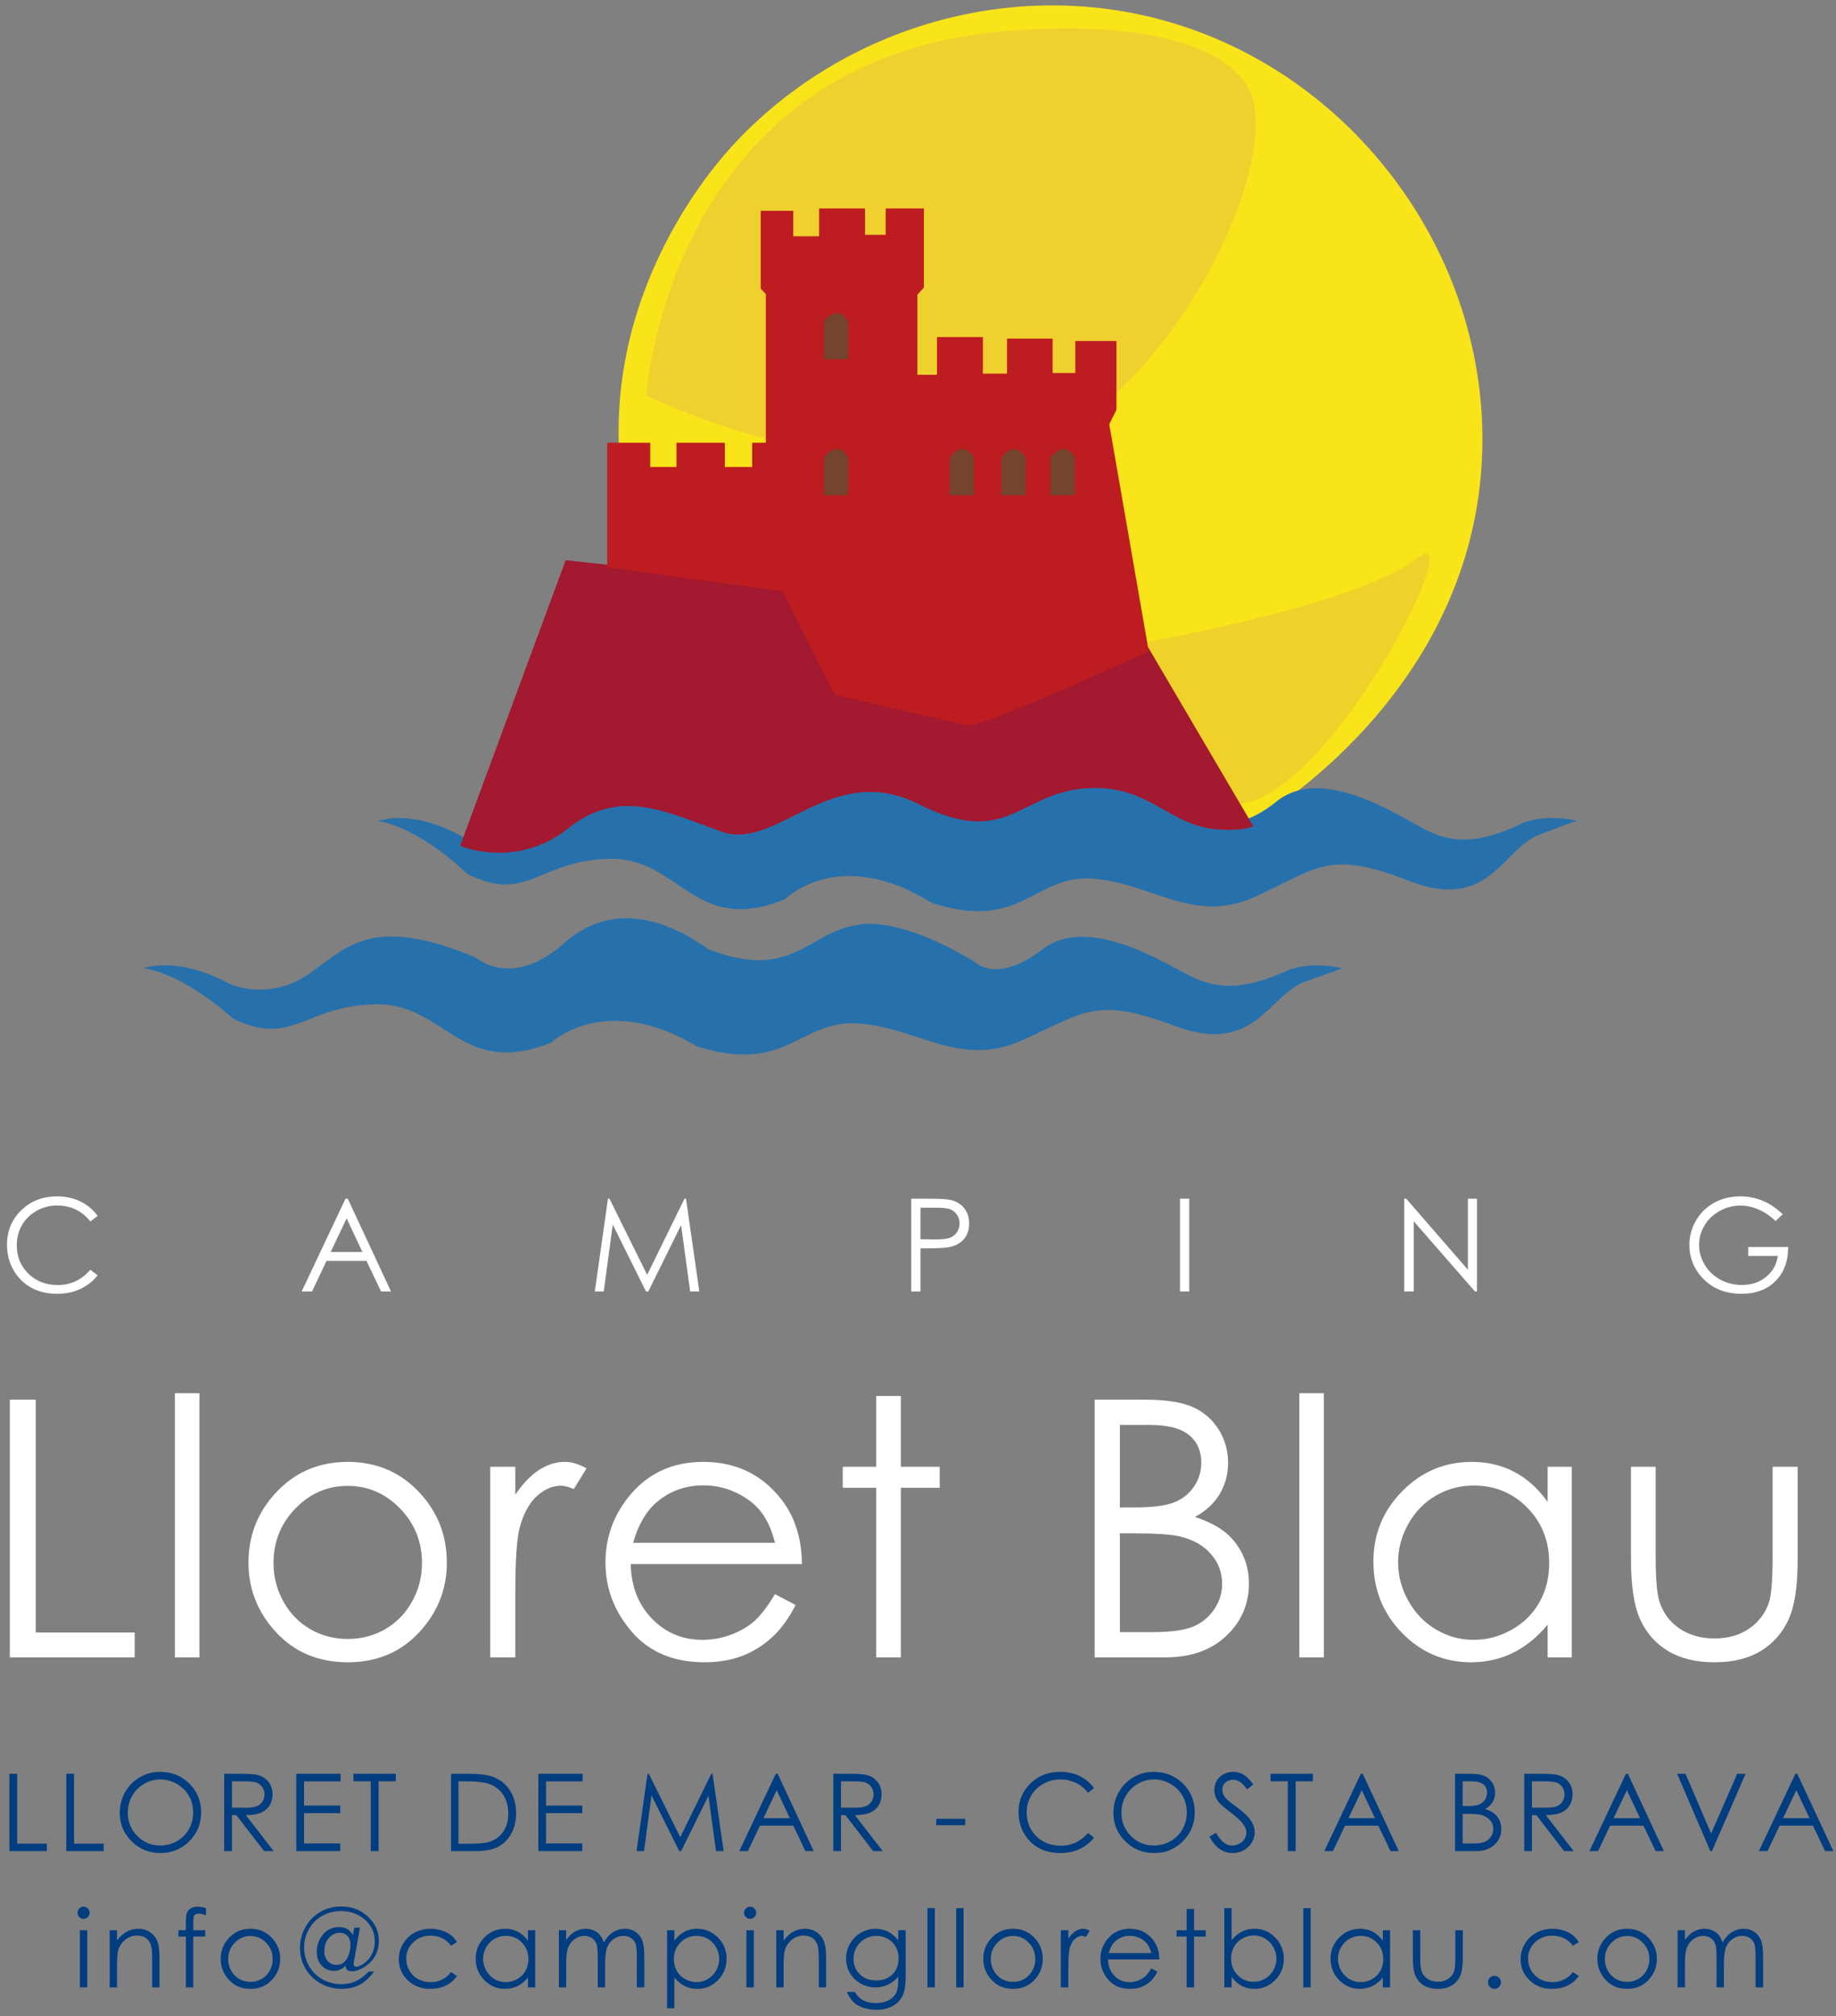
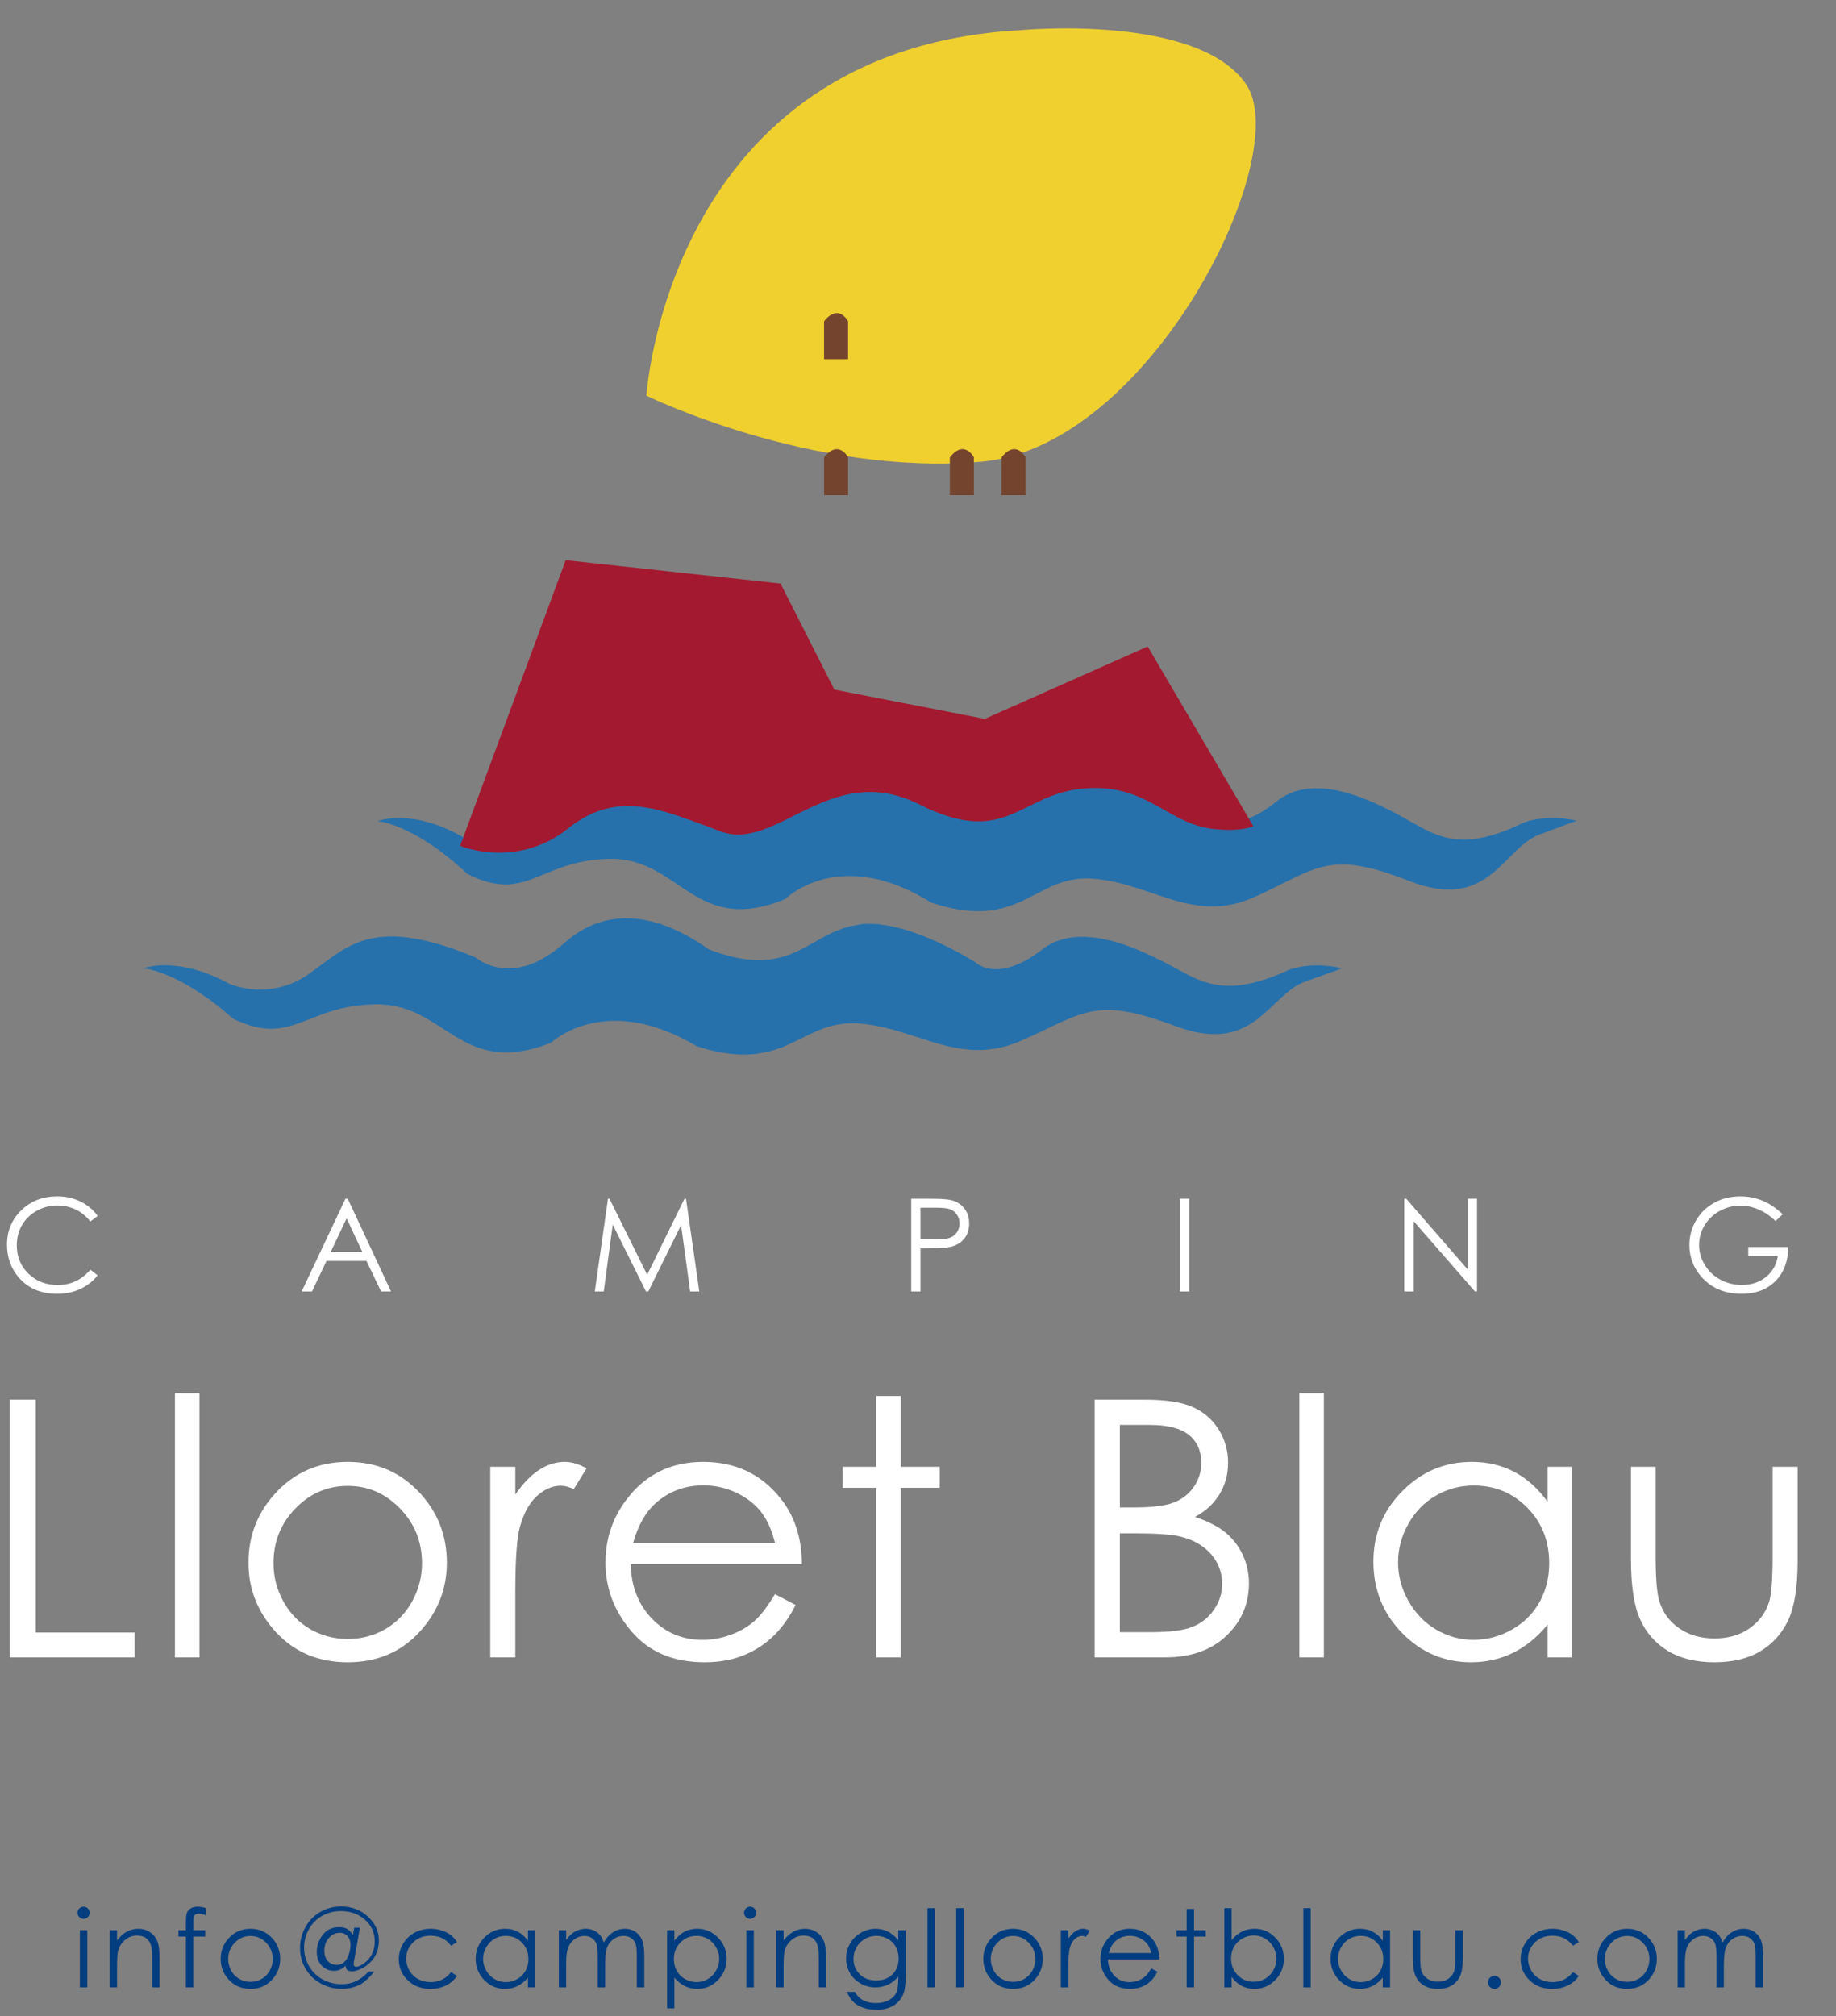
<svg xmlns="http://www.w3.org/2000/svg" width="256px" height="281px" viewBox="0 0 256 281" version="1.1">
  <rect x="0" y="0" width="256" height="281" fill="#808080" stroke="none" />
  <title>logo_lloret_blau</title>
  <desc>Created with Sketch.</desc>
  <g id="Page-1" stroke="none" stroke-width="1" fill="none" fill-rule="evenodd">
    <g id="Artboard" transform="translate(-470, -454)">
      <g id="logo_lloret_blau" transform="translate(470, 455)">
        <g id="camping-lloret-blau-logo-copy-2" transform="translate(20, 0)">
-           <path d="M154.17,113.293 C155.835,112.355 185.08,95.196 186.17,62.118 C187.07,34.739 168.265,9.387 141.835,2.248 C120.205,-3.597 97.11,3.738 82.5,19.642 C79.945,22.422 64,40.368 67.165,65.8 C70.93,95.999 98.285,109.756 102.165,111.622 C126.64,123.423 149.88,114.944 154.17,113.293 Z" id="Path" stroke="#F8E419" fill="#F8E419" />
          <path d="M199.835,113.388 L194.67,115.315 C189.505,117.242 187.67,126.167 176.505,121.792 C165.34,117.417 163.835,119.911 155.165,123.924 C146.495,127.938 140.83,122.173 132.5,121.476 C124.17,120.779 122.5,129.002 109.835,124.802 C97,116.775 89.5,124.301 89.5,124.301 C76.835,129.554 74.835,118.526 65,118.702 C55.165,118.877 53.5,125.003 45.165,120.804 C37.665,113.78 32.665,113.454 32.665,113.454 C32.665,113.454 37.33,111.527 44.665,115.731 C48.323,117.23 52.496,116.699 55.665,114.332 C61.165,110.318 64.5,105.582 79,111.883 C79,111.883 84,116.609 91.335,109.781 C98.67,102.953 106.835,107.242 111.5,110.699 C123.165,115.38 125.335,108.15 132.165,107.157 C132.165,107.157 137.33,105.406 148.665,112.586 C148.665,112.586 151.665,115.822 158,110.704 C164.335,105.587 174.835,112.586 178.5,114.512 C182.165,116.439 185.82,116.89 192.5,113.639 C196,112.385 199.835,113.388 199.835,113.388 Z" id="Path" fill="#2671AC" />
          <path d="M167.165,133.959 L162,135.81 C156.835,137.651 155,146.181 143.835,141.996 C132.67,137.812 131.17,140.155 122.5,144.003 C113.83,147.851 108.165,142.332 99.835,141.66 C91.505,140.988 89.835,148.85 77.17,144.836 C64.335,137.145 56.835,144.334 56.835,144.334 C44.17,149.351 42.17,138.815 32.335,138.981 C22.5,139.147 20.835,145.002 12.5,140.988 C5,134.305 0,133.959 0,133.959 C0,133.959 4.665,132.117 12,136.131 C15.659,137.56 19.788,137.057 23,134.792 C28.5,130.948 31.835,126.433 46.335,132.454 C46.335,132.454 51.335,136.969 58.67,130.447 C66.005,123.924 74.17,128.023 78.835,131.325 C90.5,135.81 92.665,128.901 99.5,127.938 C99.5,127.938 104.665,126.267 116,133.121 C116,133.121 119,136.216 125.335,131.325 C131.67,126.433 142.17,133.121 145.835,134.962 C149.5,136.804 153.155,137.23 159.835,134.124 C163.335,132.955 167.165,133.959 167.165,133.959 Z" id="Path" fill="#2671AC" />
-           <path d="M140.17,88.443 C140.17,88.443 169.54,83.23 177.495,76.873 C185.45,70.516 165.87,109.651 152.995,110.99 C140.12,112.33 140.17,88.443 140.17,88.443 Z" id="Path" fill="#F0D12A" />
          <path d="M154.755,114.161 L140.025,89.105 L117.305,99.2 L96.335,95.116 L88.835,80.335 L58.875,77.079 L44.155,116.9 C44.155,116.9 52.02,120.202 59.2,114.472 C66.38,108.742 72.82,112.119 80.585,114.914 C88.35,117.708 95.82,104.919 108.12,111.09 C120.42,117.262 122.035,109.62 131.265,108.888 C140.495,108.155 143,114.487 150.45,114.633 C150.45,114.633 153.055,114.858 154.755,114.161 Z" id="Path" fill="#A3192F" />
          <path d="M70.13,54.145 C70.13,54.145 73.13,5.98 122.13,3.216 C122.13,3.216 147.13,0.798 153.795,10.822 C160.46,20.846 140.46,61.285 116.795,63.357 C93.13,65.429 70.13,54.145 70.13,54.145 Z" id="Path" fill="#F0D02F" />
-           <path d="M64.665,78.057 L64.665,60.708 L70.665,60.708 L70.665,64.089 L74.325,64.089 L74.325,60.708 L81.065,60.708 L81.065,64.089 L84.875,64.089 L84.875,60.708 L86.78,60.708 L86.78,39.992 L86.07,39.229 L86.07,28.382 L90.6,28.382 L90.6,31.929 L94.215,31.929 L94.215,28.051 L100.615,28.051 L100.615,31.724 L103.5,31.724 L103.5,28.051 L108.82,28.051 L108.82,39.089 L107.905,40.092 L107.905,51.23 L110.65,51.23 L110.65,45.982 L117.05,45.982 L117.05,51.075 L120.415,51.075 L120.415,46.193 L126.775,46.193 L126.775,50.99 L129.935,50.99 L129.935,46.529 L135.67,46.529 L135.67,56.122 L134.67,58.129 L140.17,89.767 C140.17,89.767 116.965,100.454 115,100.098 C113.035,99.742 96.4,95.833 96.4,95.833 L89.135,81.434 L64.665,78.057 Z" id="Path" fill="#BD1D20" />
          <path d="M94.9,49.058 L98.25,49.058 L98.25,43.785 C98.25,43.785 96.935,41.216 94.9,43.785 L94.9,49.058 Z" id="Path" fill="#74442E" />
          <path d="M94.9,68.018 L98.25,68.018 L98.25,62.745 C98.25,62.745 96.935,60.176 94.9,62.745 L94.9,68.018 Z" id="Path" fill="#74442E" />
          <path d="M112.44,68.018 L115.79,68.018 L115.79,62.745 C115.79,62.745 114.475,60.176 112.44,62.745 L112.44,68.018 Z" id="Path" fill="#74442E" />
          <path d="M119.64,68.018 L123,68.018 L123,62.745 C123,62.745 121.685,60.176 119.65,62.745 L119.64,68.018 Z" id="Path" fill="#74442E" />
-           <path d="M126.5,68.018 L129.85,68.018 L129.85,62.745 C129.85,62.745 128.535,60.176 126.5,62.745 L126.5,68.018 Z" id="Path" fill="#74442E" />
        </g>
        <path d="M13.614,168.471 L12.595,169.253 C12.032,168.521 11.357,167.965 10.569,167.587 C9.781,167.209 8.915,167.021 7.972,167.021 C6.94,167.021 5.985,167.268 5.106,167.763 C4.228,168.258 3.546,168.923 3.063,169.758 C2.58,170.593 2.338,171.532 2.338,172.575 C2.338,174.151 2.878,175.467 3.959,176.521 C5.041,177.576 6.404,178.104 8.051,178.104 C9.861,178.104 11.376,177.395 12.595,175.977 L13.614,176.75 C12.97,177.57 12.166,178.205 11.202,178.653 C10.238,179.101 9.161,179.325 7.972,179.325 C5.71,179.325 3.926,178.572 2.619,177.066 C1.523,175.795 0.976,174.26 0.976,172.461 C0.976,170.568 1.639,168.976 2.966,167.684 C4.293,166.392 5.956,165.746 7.954,165.746 C9.161,165.746 10.251,165.985 11.224,166.462 C12.196,166.94 12.993,167.609 13.614,168.471 Z M48.489,166.071 L54.519,179 L53.13,179 L51.1,174.746 L45.527,174.746 L43.506,179 L42.064,179 L48.173,166.071 L48.489,166.071 Z M48.331,168.813 L46.107,173.498 L50.528,173.498 L48.331,168.813 Z M82.934,179 L84.771,166.071 L84.981,166.071 L90.237,176.68 L95.44,166.071 L95.651,166.071 L97.506,179 L96.231,179 L94.966,169.754 L90.396,179 L90.07,179 L85.438,169.684 L84.182,179 L82.934,179 Z M127.055,166.071 L129.63,166.071 C131.106,166.071 132.103,166.136 132.618,166.265 C133.356,166.446 133.96,166.82 134.429,167.385 C134.897,167.951 135.132,168.661 135.132,169.517 C135.132,170.378 134.903,171.088 134.446,171.648 C133.989,172.208 133.359,172.584 132.557,172.777 C131.971,172.918 130.875,172.988 129.27,172.988 L128.347,172.988 L128.347,179 L127.055,179 L127.055,166.071 Z M128.347,167.328 L128.347,171.723 L130.535,171.749 C131.42,171.749 132.067,171.668 132.478,171.507 C132.888,171.346 133.21,171.085 133.444,170.725 C133.679,170.365 133.796,169.962 133.796,169.517 C133.796,169.083 133.679,168.686 133.444,168.326 C133.21,167.965 132.901,167.709 132.517,167.557 C132.133,167.404 131.505,167.328 130.632,167.328 L128.347,167.328 Z M164.531,166.071 L165.823,166.071 L165.823,179 L164.531,179 L164.531,166.071 Z M195.794,179 L195.794,166.071 L196.075,166.071 L204.671,175.968 L204.671,166.071 L205.945,166.071 L205.945,179 L205.655,179 L197.13,169.227 L197.13,179 L195.794,179 Z M248.572,168.242 L247.57,169.191 C246.85,168.482 246.06,167.945 245.202,167.579 C244.343,167.212 243.507,167.029 242.692,167.029 C241.679,167.029 240.713,167.278 239.796,167.776 C238.879,168.274 238.169,168.95 237.665,169.802 C237.161,170.655 236.909,171.556 236.909,172.505 C236.909,173.478 237.17,174.402 237.691,175.278 C238.213,176.154 238.934,176.842 239.854,177.343 C240.773,177.844 241.781,178.095 242.877,178.095 C244.207,178.095 245.332,177.72 246.252,176.97 C247.172,176.22 247.717,175.247 247.887,174.052 L243.765,174.052 L243.765,172.804 L249.337,172.804 C249.325,174.802 248.732,176.388 247.557,177.563 C246.382,178.738 244.811,179.325 242.842,179.325 C240.451,179.325 238.559,178.511 237.164,176.882 C236.092,175.628 235.556,174.178 235.556,172.531 C235.556,171.307 235.863,170.167 236.479,169.112 C237.094,168.058 237.937,167.233 239.01,166.638 C240.082,166.043 241.295,165.746 242.648,165.746 C243.744,165.746 244.775,165.944 245.742,166.339 C246.709,166.735 247.652,167.369 248.572,168.242 Z" id="CAMPING-Copy-2" fill="#FFFFFF" />
-         <path d="M1.311,246.226 L2.395,246.226 L2.395,255.96 L6.533,255.96 L6.533,257 L1.311,257 L1.311,246.226 Z M9.24,246.226 L10.324,246.226 L10.324,255.96 L14.462,255.96 L14.462,257 L9.24,257 L9.24,246.226 Z M22.303,245.955 C23.934,245.955 25.298,246.5 26.397,247.588 C27.496,248.677 28.045,250.018 28.045,251.609 C28.045,253.187 27.497,254.524 26.401,255.623 C25.304,256.722 23.968,257.271 22.391,257.271 C20.794,257.271 19.446,256.724 18.348,255.63 C17.249,254.537 16.7,253.213 16.7,251.661 C16.7,250.625 16.95,249.666 17.45,248.782 C17.951,247.898 18.633,247.206 19.498,246.706 C20.362,246.205 21.297,245.955 22.303,245.955 Z M22.354,247.01 C21.558,247.01 20.804,247.217 20.091,247.632 C19.378,248.047 18.821,248.606 18.421,249.31 C18.021,250.013 17.82,250.796 17.82,251.661 C17.82,252.94 18.263,254.02 19.15,254.902 C20.036,255.783 21.104,256.224 22.354,256.224 C23.189,256.224 23.962,256.021 24.672,255.616 C25.383,255.21 25.937,254.656 26.335,253.953 C26.733,253.25 26.932,252.469 26.932,251.609 C26.932,250.755 26.733,249.982 26.335,249.291 C25.937,248.6 25.376,248.047 24.654,247.632 C23.931,247.217 23.165,247.01 22.354,247.01 Z M31.264,246.226 L33.41,246.226 C34.606,246.226 35.417,246.275 35.842,246.373 C36.481,246.519 37.001,246.833 37.402,247.314 C37.802,247.795 38.002,248.387 38.002,249.09 C38.002,249.676 37.865,250.191 37.589,250.635 C37.313,251.08 36.918,251.415 36.406,251.642 C35.893,251.869 35.185,251.985 34.282,251.99 L38.156,257 L36.823,257 L32.956,251.99 L32.341,251.99 L32.341,257 L31.264,257 L31.264,246.226 Z M32.341,247.281 L32.341,250.943 L34.194,250.958 C34.912,250.958 35.443,250.889 35.787,250.752 C36.131,250.616 36.4,250.397 36.593,250.097 C36.785,249.797 36.882,249.461 36.882,249.09 C36.882,248.729 36.784,248.4 36.589,248.105 C36.394,247.809 36.137,247.598 35.82,247.471 C35.502,247.344 34.975,247.281 34.238,247.281 L32.341,247.281 Z M41.317,246.226 L47.491,246.226 L47.491,247.288 L42.394,247.288 L42.394,250.657 L47.447,250.657 L47.447,251.712 L42.394,251.712 L42.394,255.938 L47.447,255.938 L47.447,257 L41.317,257 L41.317,246.226 Z M49.282,247.273 L49.282,246.226 L55.193,246.226 L55.193,247.273 L52.791,247.273 L52.791,257 L51.692,257 L51.692,247.273 L49.282,247.273 Z M62.891,257 L62.891,246.226 L65.125,246.226 C66.736,246.226 67.906,246.355 68.633,246.614 C69.678,246.98 70.495,247.615 71.083,248.519 C71.672,249.422 71.966,250.499 71.966,251.749 C71.966,252.828 71.733,253.777 71.266,254.598 C70.8,255.418 70.195,256.023 69.45,256.414 C68.705,256.805 67.662,257 66.319,257 L62.891,257 Z M63.924,255.982 L65.169,255.982 C66.658,255.982 67.691,255.889 68.267,255.704 C69.078,255.44 69.715,254.965 70.179,254.279 C70.643,253.593 70.875,252.754 70.875,251.763 C70.875,250.723 70.623,249.834 70.12,249.097 C69.617,248.36 68.917,247.854 68.018,247.581 C67.344,247.376 66.233,247.273 64.686,247.273 L63.924,247.273 L63.924,255.982 Z M75.061,246.226 L81.235,246.226 L81.235,247.288 L76.137,247.288 L76.137,250.657 L81.191,250.657 L81.191,251.712 L76.137,251.712 L76.137,255.938 L81.191,255.938 L81.191,257 L75.061,257 L75.061,246.226 Z M88.757,257 L90.288,246.226 L90.464,246.226 L94.844,255.066 L99.18,246.226 L99.355,246.226 L100.901,257 L99.839,257 L98.784,249.295 L94.976,257 L94.705,257 L90.845,249.236 L89.797,257 L88.757,257 Z M108.434,246.226 L113.458,257 L112.301,257 L110.609,253.455 L105.966,253.455 L104.281,257 L103.08,257 L108.17,246.226 L108.434,246.226 Z M108.302,248.511 L106.449,252.415 L110.133,252.415 L108.302,248.511 Z M116.187,246.226 L118.333,246.226 C119.529,246.226 120.34,246.275 120.765,246.373 C121.404,246.519 121.924,246.833 122.325,247.314 C122.725,247.795 122.925,248.387 122.925,249.09 C122.925,249.676 122.787,250.191 122.511,250.635 C122.236,251.08 121.841,251.415 121.329,251.642 C120.816,251.869 120.108,251.985 119.205,251.99 L123.079,257 L121.746,257 L117.879,251.99 L117.264,251.99 L117.264,257 L116.187,257 L116.187,246.226 Z M117.264,247.281 L117.264,250.943 L119.117,250.958 C119.834,250.958 120.365,250.889 120.71,250.752 C121.054,250.616 121.323,250.397 121.515,250.097 C121.708,249.797 121.805,249.461 121.805,249.09 C121.805,248.729 121.707,248.4 121.512,248.105 C121.316,247.809 121.06,247.598 120.743,247.471 C120.425,247.344 119.898,247.281 119.161,247.281 L117.264,247.281 Z M130.55,252.503 L134.579,252.503 L134.579,253.396 L130.55,253.396 L130.55,252.503 Z M152.553,248.226 L151.703,248.877 C151.234,248.267 150.672,247.804 150.015,247.49 C149.358,247.175 148.637,247.017 147.851,247.017 C146.991,247.017 146.195,247.223 145.463,247.636 C144.73,248.049 144.163,248.603 143.76,249.299 C143.357,249.994 143.156,250.777 143.156,251.646 C143.156,252.959 143.606,254.056 144.507,254.935 C145.408,255.813 146.544,256.253 147.917,256.253 C149.425,256.253 150.687,255.662 151.703,254.48 L152.553,255.125 C152.016,255.809 151.345,256.337 150.542,256.711 C149.739,257.084 148.842,257.271 147.851,257.271 C145.966,257.271 144.479,256.644 143.39,255.389 C142.477,254.329 142.021,253.05 142.021,251.551 C142.021,249.974 142.573,248.647 143.679,247.57 C144.785,246.493 146.171,245.955 147.836,245.955 C148.842,245.955 149.75,246.154 150.561,246.552 C151.371,246.95 152.035,247.508 152.553,248.226 Z M160.848,245.955 C162.479,245.955 163.843,246.5 164.942,247.588 C166.041,248.677 166.59,250.018 166.59,251.609 C166.59,253.187 166.042,254.524 164.946,255.623 C163.849,256.722 162.513,257.271 160.936,257.271 C159.339,257.271 157.991,256.724 156.893,255.63 C155.794,254.537 155.245,253.213 155.245,251.661 C155.245,250.625 155.495,249.666 155.995,248.782 C156.496,247.898 157.178,247.206 158.042,246.706 C158.907,246.205 159.842,245.955 160.848,245.955 Z M160.899,247.01 C160.103,247.01 159.349,247.217 158.636,247.632 C157.923,248.047 157.366,248.606 156.966,249.31 C156.565,250.013 156.365,250.796 156.365,251.661 C156.365,252.94 156.808,254.02 157.695,254.902 C158.581,255.783 159.649,256.224 160.899,256.224 C161.734,256.224 162.507,256.021 163.217,255.616 C163.927,255.21 164.482,254.656 164.88,253.953 C165.278,253.25 165.477,252.469 165.477,251.609 C165.477,250.755 165.278,249.982 164.88,249.291 C164.482,248.6 163.921,248.047 163.199,247.632 C162.476,247.217 161.709,247.01 160.899,247.01 Z M168.637,254.993 L169.553,254.444 C170.197,255.63 170.942,256.224 171.787,256.224 C172.148,256.224 172.487,256.139 172.805,255.971 C173.122,255.802 173.364,255.577 173.53,255.293 C173.696,255.01 173.779,254.71 173.779,254.393 C173.779,254.031 173.657,253.677 173.413,253.331 C173.076,252.852 172.46,252.276 171.567,251.602 C170.668,250.923 170.109,250.433 169.89,250.13 C169.509,249.622 169.318,249.073 169.318,248.482 C169.318,248.013 169.431,247.586 169.655,247.2 C169.88,246.814 170.196,246.51 170.604,246.288 C171.011,246.066 171.455,245.955 171.933,245.955 C172.441,245.955 172.916,246.081 173.358,246.332 C173.8,246.584 174.267,247.046 174.76,247.72 L173.881,248.387 C173.476,247.85 173.131,247.496 172.845,247.325 C172.559,247.154 172.248,247.068 171.911,247.068 C171.477,247.068 171.121,247.2 170.845,247.464 C170.57,247.728 170.432,248.052 170.432,248.438 C170.432,248.672 170.48,248.899 170.578,249.119 C170.676,249.339 170.854,249.578 171.113,249.837 C171.254,249.974 171.718,250.333 172.504,250.914 C173.437,251.602 174.077,252.215 174.423,252.752 C174.77,253.289 174.943,253.829 174.943,254.371 C174.943,255.152 174.647,255.831 174.053,256.407 C173.46,256.983 172.739,257.271 171.889,257.271 C171.235,257.271 170.642,257.096 170.109,256.747 C169.577,256.398 169.086,255.813 168.637,254.993 Z M177.152,247.273 L177.152,246.226 L183.062,246.226 L183.062,247.273 L180.66,247.273 L180.66,257 L179.562,257 L179.562,247.273 L177.152,247.273 Z M190.01,246.226 L195.034,257 L193.877,257 L192.185,253.455 L187.542,253.455 L185.857,257 L184.656,257 L189.746,246.226 L190.01,246.226 Z M189.878,248.511 L188.025,252.415 L191.709,252.415 L189.878,248.511 Z M202.886,246.226 L205.01,246.226 C205.865,246.226 206.521,246.327 206.98,246.53 C207.439,246.733 207.802,247.044 208.068,247.464 C208.334,247.884 208.467,248.35 208.467,248.863 C208.467,249.341 208.35,249.777 208.116,250.17 C207.881,250.563 207.537,250.882 207.083,251.126 C207.645,251.316 208.077,251.54 208.379,251.796 C208.682,252.052 208.918,252.363 209.086,252.726 C209.255,253.09 209.339,253.484 209.339,253.909 C209.339,254.773 209.023,255.505 208.39,256.103 C207.758,256.701 206.91,257 205.845,257 L202.886,257 L202.886,246.226 Z M203.941,247.281 L203.941,250.73 L204.556,250.73 C205.303,250.73 205.853,250.661 206.204,250.522 C206.556,250.383 206.834,250.163 207.039,249.863 C207.244,249.562 207.347,249.229 207.347,248.863 C207.347,248.37 207.175,247.983 206.83,247.702 C206.486,247.421 205.938,247.281 205.186,247.281 L203.941,247.281 Z M203.941,251.814 L203.941,255.945 L205.274,255.945 C206.06,255.945 206.636,255.868 207.002,255.715 C207.369,255.561 207.663,255.32 207.885,254.993 C208.107,254.666 208.218,254.312 208.218,253.931 C208.218,253.453 208.062,253.035 207.75,252.679 C207.437,252.322 207.007,252.078 206.46,251.946 C206.094,251.858 205.457,251.814 204.549,251.814 L203.941,251.814 Z M212.529,246.226 L214.675,246.226 C215.871,246.226 216.682,246.275 217.106,246.373 C217.746,246.519 218.266,246.833 218.667,247.314 C219.067,247.795 219.267,248.387 219.267,249.09 C219.267,249.676 219.129,250.191 218.853,250.635 C218.577,251.08 218.183,251.415 217.67,251.642 C217.158,251.869 216.45,251.985 215.546,251.99 L219.421,257 L218.088,257 L214.221,251.99 L213.605,251.99 L213.605,257 L212.529,257 L212.529,246.226 Z M213.605,247.281 L213.605,250.943 L215.458,250.958 C216.176,250.958 216.707,250.889 217.052,250.752 C217.396,250.616 217.664,250.397 217.857,250.097 C218.05,249.797 218.146,249.461 218.146,249.09 C218.146,248.729 218.049,248.4 217.854,248.105 C217.658,247.809 217.402,247.598 217.084,247.471 C216.767,247.344 216.24,247.281 215.502,247.281 L213.605,247.281 Z M226.976,246.226 L232,257 L230.843,257 L229.151,253.455 L224.508,253.455 L222.823,257 L221.622,257 L226.712,246.226 L226.976,246.226 Z M226.844,248.511 L224.991,252.415 L228.675,252.415 L226.844,248.511 Z M233.85,246.226 L235.022,246.226 L238.589,254.554 L242.222,246.226 L243.394,246.226 L238.706,257 L238.472,257 L233.85,246.226 Z M250.604,246.226 L255.629,257 L254.472,257 L252.78,253.455 L248.136,253.455 L246.452,257 L245.25,257 L250.341,246.226 L250.604,246.226 Z M250.473,248.511 L248.62,252.415 L252.304,252.415 L250.473,248.511 Z" id="LLORET-DE-MAR---COST-Copy-2" fill="#023D80" />
        <path d="M11.648,264.75 C11.883,264.75 12.083,264.833 12.249,264.999 C12.415,265.165 12.498,265.365 12.498,265.6 C12.498,265.829 12.415,266.027 12.249,266.193 C12.083,266.359 11.883,266.442 11.648,266.442 C11.419,266.442 11.221,266.359 11.055,266.193 C10.889,266.027 10.806,265.829 10.806,265.6 C10.806,265.365 10.889,265.165 11.055,264.999 C11.221,264.833 11.419,264.75 11.648,264.75 Z M11.135,268.031 L12.168,268.031 L12.168,276 L11.135,276 L11.135,268.031 Z M15.292,268.031 L16.318,268.031 L16.318,269.459 C16.728,268.913 17.182,268.504 17.68,268.233 C18.178,267.962 18.72,267.826 19.306,267.826 C19.902,267.826 20.43,267.978 20.892,268.28 C21.353,268.583 21.694,268.991 21.913,269.503 C22.133,270.016 22.243,270.814 22.243,271.898 L22.243,276 L21.225,276 L21.225,272.199 C21.225,271.281 21.186,270.668 21.108,270.36 C20.986,269.833 20.756,269.436 20.419,269.17 C20.082,268.904 19.643,268.771 19.101,268.771 C18.481,268.771 17.925,268.976 17.435,269.386 C16.944,269.796 16.62,270.304 16.464,270.91 C16.366,271.305 16.318,272.028 16.318,273.078 L16.318,276 L15.292,276 L15.292,268.031 Z M28.721,264.955 L28.721,265.958 C28.345,265.797 28.023,265.717 27.755,265.717 C27.554,265.717 27.388,265.757 27.257,265.838 C27.125,265.918 27.042,266.011 27.008,266.116 C26.973,266.221 26.956,266.5 26.956,266.955 L26.956,268.031 L28.619,268.031 L28.619,268.91 L26.949,268.91 L26.949,276 L25.924,276 L25.924,268.91 L24.876,268.91 L24.876,268.031 L25.924,268.031 L25.924,266.786 C25.924,266.215 25.976,265.807 26.081,265.563 C26.186,265.319 26.364,265.122 26.616,264.973 C26.867,264.824 27.171,264.75 27.528,264.75 C27.86,264.75 28.258,264.818 28.721,264.955 Z M34.922,267.826 C36.147,267.826 37.163,268.271 37.969,269.159 C38.701,269.97 39.067,270.929 39.067,272.038 C39.067,273.151 38.68,274.124 37.906,274.956 C37.132,275.789 36.137,276.205 34.922,276.205 C33.701,276.205 32.704,275.789 31.93,274.956 C31.156,274.124 30.769,273.151 30.769,272.038 C30.769,270.934 31.135,269.977 31.867,269.167 C32.673,268.273 33.691,267.826 34.922,267.826 Z M34.922,268.83 C34.072,268.83 33.342,269.145 32.732,269.774 C32.121,270.404 31.816,271.166 31.816,272.06 C31.816,272.636 31.955,273.173 32.234,273.671 C32.512,274.169 32.888,274.553 33.362,274.824 C33.835,275.095 34.355,275.231 34.922,275.231 C35.488,275.231 36.008,275.095 36.482,274.824 C36.955,274.553 37.331,274.169 37.61,273.671 C37.888,273.173 38.027,272.636 38.027,272.06 C38.027,271.166 37.721,270.404 37.108,269.774 C36.495,269.145 35.766,268.83 34.922,268.83 Z M51.405,273.795 L52.181,273.795 C51.527,274.611 50.922,275.182 50.365,275.509 C49.574,275.968 48.673,276.198 47.662,276.198 C46.593,276.198 45.607,275.945 44.703,275.44 C43.8,274.934 43.096,274.245 42.59,273.371 C42.085,272.497 41.832,271.542 41.832,270.507 C41.832,269.457 42.087,268.48 42.598,267.577 C43.108,266.674 43.802,265.972 44.681,265.471 C45.56,264.971 46.522,264.721 47.567,264.721 C49.042,264.721 50.287,265.193 51.302,266.138 C52.318,267.083 52.826,268.183 52.826,269.438 C52.826,270.351 52.615,271.138 52.192,271.8 C51.77,272.461 51.198,272.975 50.475,273.341 C49.923,273.625 49.452,273.766 49.061,273.766 C48.778,273.766 48.553,273.69 48.387,273.539 C48.26,273.427 48.195,273.231 48.19,272.953 C48.024,273.163 47.795,273.339 47.505,273.48 C47.214,273.622 46.913,273.693 46.6,273.693 C45.897,273.693 45.316,273.45 44.857,272.964 C44.398,272.478 44.169,271.835 44.169,271.034 C44.169,270.17 44.447,269.381 45.004,268.668 C45.56,267.956 46.327,267.599 47.303,267.599 C47.733,267.599 48.093,267.68 48.384,267.841 C48.674,268.002 48.949,268.283 49.208,268.683 L49.398,267.672 L50.189,267.672 L49.34,272.462 C49.315,272.619 49.303,272.719 49.303,272.763 C49.303,272.875 49.337,272.963 49.406,273.026 C49.474,273.09 49.562,273.122 49.669,273.122 C49.957,273.122 50.332,272.954 50.793,272.62 C51.255,272.285 51.614,271.856 51.87,271.331 C52.126,270.806 52.255,270.224 52.255,269.584 C52.255,268.344 51.774,267.316 50.812,266.5 C49.913,265.744 48.82,265.365 47.531,265.365 C46.573,265.365 45.706,265.584 44.927,266.021 C44.148,266.458 43.533,267.073 43.081,267.866 C42.629,268.66 42.404,269.518 42.404,270.441 C42.404,271.374 42.631,272.234 43.085,273.023 C43.539,273.811 44.167,274.43 44.971,274.879 C45.774,275.329 46.659,275.553 47.626,275.553 C48.334,275.553 48.976,275.426 49.552,275.172 C50.128,274.918 50.746,274.459 51.405,273.795 Z M46.967,272.865 C47.289,272.865 47.592,272.764 47.875,272.561 C48.158,272.359 48.383,272.055 48.549,271.649 C48.763,271.117 48.871,270.583 48.871,270.045 C48.871,269.552 48.733,269.152 48.457,268.844 C48.181,268.537 47.823,268.383 47.384,268.383 C46.798,268.383 46.292,268.623 45.864,269.104 C45.437,269.585 45.223,270.185 45.223,270.902 C45.223,271.503 45.386,271.98 45.71,272.334 C46.035,272.688 46.454,272.865 46.967,272.865 Z M63.714,269.687 L62.901,270.192 C62.198,269.259 61.238,268.793 60.022,268.793 C59.051,268.793 58.244,269.105 57.602,269.73 C56.959,270.355 56.638,271.115 56.638,272.008 C56.638,272.589 56.786,273.136 57.082,273.649 C57.377,274.162 57.782,274.56 58.297,274.843 C58.813,275.126 59.39,275.268 60.03,275.268 C61.201,275.268 62.158,274.801 62.901,273.869 L63.714,274.403 C63.333,274.975 62.821,275.418 62.179,275.733 C61.537,276.048 60.806,276.205 59.986,276.205 C58.726,276.205 57.681,275.805 56.851,275.004 C56.021,274.203 55.606,273.229 55.606,272.082 C55.606,271.31 55.8,270.594 56.188,269.932 C56.576,269.27 57.11,268.754 57.788,268.383 C58.467,268.012 59.226,267.826 60.066,267.826 C60.594,267.826 61.103,267.907 61.593,268.068 C62.084,268.229 62.5,268.439 62.842,268.698 C63.184,268.957 63.474,269.286 63.714,269.687 Z M74.623,268.031 L74.623,276 L73.613,276 L73.613,274.63 C73.183,275.153 72.701,275.546 72.166,275.81 C71.631,276.073 71.047,276.205 70.412,276.205 C69.284,276.205 68.321,275.796 67.522,274.978 C66.724,274.16 66.325,273.166 66.325,271.994 C66.325,270.846 66.728,269.865 67.533,269.049 C68.339,268.234 69.308,267.826 70.441,267.826 C71.095,267.826 71.687,267.965 72.217,268.244 C72.747,268.522 73.212,268.939 73.613,269.496 L73.613,268.031 L74.623,268.031 Z M70.522,268.815 C69.95,268.815 69.423,268.955 68.94,269.236 C68.456,269.517 68.072,269.911 67.786,270.419 C67.5,270.927 67.358,271.464 67.358,272.03 C67.358,272.592 67.502,273.129 67.79,273.642 C68.078,274.154 68.465,274.553 68.951,274.839 C69.437,275.125 69.958,275.268 70.514,275.268 C71.076,275.268 71.608,275.126 72.111,274.843 C72.614,274.56 73.001,274.176 73.272,273.693 C73.543,273.209 73.678,272.665 73.678,272.06 C73.678,271.137 73.375,270.365 72.767,269.745 C72.159,269.125 71.41,268.815 70.522,268.815 Z M77.923,268.031 L78.941,268.031 L78.941,269.408 C79.298,268.9 79.664,268.529 80.04,268.295 C80.557,267.982 81.102,267.826 81.673,267.826 C82.059,267.826 82.425,267.902 82.772,268.053 C83.118,268.205 83.402,268.406 83.621,268.657 C83.841,268.909 84.031,269.269 84.193,269.738 C84.534,269.113 84.962,268.638 85.474,268.313 C85.987,267.989 86.539,267.826 87.13,267.826 C87.681,267.826 88.168,267.965 88.591,268.244 C89.013,268.522 89.327,268.91 89.532,269.408 C89.737,269.906 89.84,270.653 89.84,271.649 L89.84,276 L88.792,276 L88.792,271.649 C88.792,270.795 88.731,270.208 88.609,269.888 C88.487,269.568 88.278,269.311 87.983,269.115 C87.687,268.92 87.335,268.822 86.925,268.822 C86.427,268.822 85.971,268.969 85.559,269.262 C85.146,269.555 84.844,269.945 84.654,270.434 C84.464,270.922 84.368,271.737 84.368,272.88 L84.368,276 L83.35,276 L83.35,271.92 C83.35,270.958 83.291,270.305 83.171,269.961 C83.051,269.617 82.843,269.341 82.545,269.134 C82.247,268.926 81.893,268.822 81.483,268.822 C81.009,268.822 80.566,268.965 80.153,269.251 C79.741,269.536 79.436,269.921 79.238,270.404 C79.04,270.888 78.941,271.627 78.941,272.624 L78.941,276 L77.923,276 L77.923,268.031 Z M93.015,268.031 L94.033,268.031 L94.033,269.496 C94.438,268.939 94.905,268.522 95.432,268.244 C95.959,267.965 96.548,267.826 97.197,267.826 C98.33,267.826 99.299,268.234 100.105,269.049 C100.91,269.865 101.313,270.846 101.313,271.994 C101.313,273.166 100.914,274.16 100.116,274.978 C99.317,275.796 98.354,276.205 97.226,276.205 C96.592,276.205 96.008,276.073 95.476,275.81 C94.944,275.546 94.463,275.153 94.033,274.63 L94.033,278.915 L93.015,278.915 L93.015,268.031 Z M97.116,268.815 C96.228,268.815 95.479,269.125 94.872,269.745 C94.264,270.365 93.96,271.137 93.96,272.06 C93.96,272.665 94.095,273.209 94.366,273.693 C94.637,274.176 95.025,274.56 95.531,274.843 C96.036,275.126 96.57,275.268 97.131,275.268 C97.683,275.268 98.202,275.125 98.688,274.839 C99.173,274.553 99.56,274.154 99.848,273.642 C100.136,273.129 100.281,272.592 100.281,272.03 C100.281,271.464 100.138,270.927 99.852,270.419 C99.566,269.911 99.182,269.517 98.698,269.236 C98.215,268.955 97.688,268.815 97.116,268.815 Z M104.591,264.75 C104.825,264.75 105.026,264.833 105.192,264.999 C105.358,265.165 105.441,265.365 105.441,265.6 C105.441,265.829 105.358,266.027 105.192,266.193 C105.026,266.359 104.825,266.442 104.591,266.442 C104.362,266.442 104.164,266.359 103.998,266.193 C103.832,266.027 103.749,265.829 103.749,265.6 C103.749,265.365 103.832,265.165 103.998,264.999 C104.164,264.833 104.362,264.75 104.591,264.75 Z M104.078,268.031 L105.111,268.031 L105.111,276 L104.078,276 L104.078,268.031 Z M108.235,268.031 L109.26,268.031 L109.26,269.459 C109.671,268.913 110.125,268.504 110.623,268.233 C111.121,267.962 111.663,267.826 112.249,267.826 C112.844,267.826 113.373,267.978 113.834,268.28 C114.296,268.583 114.636,268.991 114.856,269.503 C115.076,270.016 115.186,270.814 115.186,271.898 L115.186,276 L114.168,276 L114.168,272.199 C114.168,271.281 114.129,270.668 114.051,270.36 C113.928,269.833 113.699,269.436 113.362,269.17 C113.025,268.904 112.586,268.771 112.044,268.771 C111.424,268.771 110.868,268.976 110.377,269.386 C109.887,269.796 109.563,270.304 109.407,270.91 C109.309,271.305 109.26,272.028 109.26,273.078 L109.26,276 L108.235,276 L108.235,268.031 Z M125.246,268.031 L126.279,268.031 L126.279,274.381 C126.279,275.5 126.181,276.317 125.986,276.835 C125.717,277.567 125.251,278.131 124.587,278.527 C123.923,278.922 123.124,279.12 122.192,279.12 C121.508,279.12 120.894,279.024 120.35,278.831 C119.805,278.638 119.362,278.379 119.02,278.054 C118.678,277.73 118.364,277.255 118.075,276.63 L119.189,276.63 C119.491,277.157 119.882,277.548 120.361,277.802 C120.839,278.056 121.432,278.183 122.14,278.183 C122.839,278.183 123.428,278.052 123.909,277.791 C124.39,277.53 124.733,277.201 124.938,276.806 C125.143,276.41 125.246,275.773 125.246,274.894 L125.246,274.484 C124.86,274.972 124.389,275.347 123.832,275.608 C123.276,275.869 122.685,276 122.06,276 C121.327,276 120.639,275.818 119.994,275.454 C119.35,275.091 118.852,274.601 118.5,273.986 C118.149,273.371 117.973,272.694 117.973,271.957 C117.973,271.22 118.156,270.532 118.522,269.895 C118.888,269.258 119.395,268.754 120.042,268.383 C120.689,268.012 121.371,267.826 122.089,267.826 C122.685,267.826 123.24,267.949 123.755,268.196 C124.271,268.443 124.767,268.849 125.246,269.416 L125.246,268.031 Z M122.221,268.815 C121.64,268.815 121.1,268.955 120.602,269.236 C120.104,269.517 119.714,269.905 119.43,270.401 C119.147,270.896 119.006,271.432 119.006,272.008 C119.006,272.882 119.299,273.605 119.885,274.176 C120.47,274.748 121.23,275.033 122.162,275.033 C123.105,275.033 123.863,274.75 124.437,274.184 C125.01,273.617 125.297,272.873 125.297,271.95 C125.297,271.349 125.165,270.813 124.902,270.342 C124.638,269.871 124.264,269.499 123.781,269.225 C123.298,268.952 122.778,268.815 122.221,268.815 Z M129.322,264.955 L130.347,264.955 L130.347,276 L129.322,276 L129.322,264.955 Z M133.325,264.955 L134.35,264.955 L134.35,276 L133.325,276 L133.325,264.955 Z M141.254,267.826 C142.479,267.826 143.495,268.271 144.301,269.159 C145.033,269.97 145.399,270.929 145.399,272.038 C145.399,273.151 145.012,274.124 144.238,274.956 C143.464,275.789 142.469,276.205 141.254,276.205 C140.033,276.205 139.036,275.789 138.262,274.956 C137.488,274.124 137.101,273.151 137.101,272.038 C137.101,270.934 137.467,269.977 138.199,269.167 C139.005,268.273 140.023,267.826 141.254,267.826 Z M141.254,268.83 C140.404,268.83 139.674,269.145 139.064,269.774 C138.453,270.404 138.148,271.166 138.148,272.06 C138.148,272.636 138.287,273.173 138.566,273.671 C138.844,274.169 139.22,274.553 139.694,274.824 C140.167,275.095 140.687,275.231 141.254,275.231 C141.82,275.231 142.34,275.095 142.814,274.824 C143.287,274.553 143.663,274.169 143.942,273.671 C144.22,273.173 144.359,272.636 144.359,272.06 C144.359,271.166 144.053,270.404 143.44,269.774 C142.827,269.145 142.098,268.83 141.254,268.83 Z M147.915,268.031 L148.963,268.031 L148.963,269.196 C149.275,268.737 149.605,268.394 149.951,268.167 C150.298,267.94 150.659,267.826 151.035,267.826 C151.319,267.826 151.621,267.917 151.944,268.097 L151.409,268.961 C151.194,268.869 151.013,268.822 150.867,268.822 C150.525,268.822 150.196,268.963 149.878,269.243 C149.561,269.524 149.319,269.96 149.153,270.551 C149.026,271.005 148.963,271.923 148.963,273.305 L148.963,276 L147.915,276 L147.915,268.031 Z M160.524,273.356 L161.388,273.81 C161.105,274.367 160.778,274.816 160.407,275.158 C160.036,275.5 159.618,275.76 159.155,275.938 C158.691,276.116 158.166,276.205 157.58,276.205 C156.281,276.205 155.265,275.779 154.533,274.927 C153.801,274.075 153.434,273.112 153.434,272.038 C153.434,271.027 153.744,270.126 154.365,269.335 C155.151,268.329 156.203,267.826 157.521,267.826 C158.879,267.826 159.963,268.341 160.773,269.372 C161.349,270.099 161.642,271.007 161.652,272.096 L154.489,272.096 C154.509,273.024 154.804,273.784 155.375,274.378 C155.947,274.971 156.652,275.268 157.492,275.268 C157.897,275.268 158.292,275.197 158.675,275.055 C159.058,274.914 159.384,274.726 159.653,274.491 C159.921,274.257 160.212,273.878 160.524,273.356 Z M160.524,271.21 C160.387,270.663 160.188,270.226 159.927,269.899 C159.666,269.572 159.321,269.308 158.891,269.108 C158.461,268.908 158.01,268.808 157.536,268.808 C156.755,268.808 156.083,269.059 155.522,269.562 C155.112,269.928 154.802,270.478 154.592,271.21 L160.524,271.21 Z M165.457,265.072 L166.49,265.072 L166.49,268.031 L168.116,268.031 L168.116,268.91 L166.49,268.91 L166.49,276 L165.457,276 L165.457,268.91 L164.058,268.91 L164.058,268.031 L165.457,268.031 L165.457,265.072 Z M170.713,276 L170.713,264.955 L171.731,264.955 L171.731,269.401 C172.16,268.874 172.641,268.479 173.174,268.218 C173.706,267.957 174.289,267.826 174.924,267.826 C176.052,267.826 177.015,268.235 177.813,269.053 C178.612,269.871 179.011,270.863 179.011,272.03 C179.011,273.183 178.608,274.166 177.802,274.982 C176.997,275.797 176.028,276.205 174.895,276.205 C174.245,276.205 173.657,276.066 173.13,275.788 C172.602,275.509 172.136,275.092 171.731,274.535 L171.731,276 L170.713,276 Z M174.814,275.216 C175.386,275.216 175.913,275.076 176.396,274.795 C176.88,274.514 177.264,274.12 177.55,273.612 C177.835,273.104 177.978,272.567 177.978,272.001 C177.978,271.435 177.834,270.895 177.546,270.382 C177.258,269.87 176.871,269.47 176.385,269.185 C175.899,268.899 175.381,268.756 174.829,268.756 C174.267,268.756 173.734,268.899 173.229,269.185 C172.723,269.47 172.335,269.855 172.064,270.338 C171.793,270.822 171.657,271.366 171.657,271.972 C171.657,272.895 171.961,273.666 172.569,274.286 C173.177,274.906 173.926,275.216 174.814,275.216 Z M181.725,264.955 L182.75,264.955 L182.75,276 L181.725,276 L181.725,264.955 Z M193.821,268.031 L193.821,276 L192.81,276 L192.81,274.63 C192.381,275.153 191.898,275.546 191.364,275.81 C190.829,276.073 190.244,276.205 189.61,276.205 C188.482,276.205 187.519,275.796 186.72,274.978 C185.922,274.16 185.523,273.166 185.523,271.994 C185.523,270.846 185.926,269.865 186.731,269.049 C187.537,268.234 188.506,267.826 189.639,267.826 C190.293,267.826 190.885,267.965 191.415,268.244 C191.945,268.522 192.41,268.939 192.81,269.496 L192.81,268.031 L193.821,268.031 Z M189.719,268.815 C189.148,268.815 188.621,268.955 188.137,269.236 C187.654,269.517 187.27,269.911 186.984,270.419 C186.698,270.927 186.555,271.464 186.555,272.03 C186.555,272.592 186.699,273.129 186.988,273.642 C187.276,274.154 187.663,274.553 188.148,274.839 C188.634,275.125 189.156,275.268 189.712,275.268 C190.274,275.268 190.806,275.126 191.309,274.843 C191.812,274.56 192.199,274.176 192.47,273.693 C192.741,273.209 192.876,272.665 192.876,272.06 C192.876,271.137 192.572,270.365 191.964,269.745 C191.356,269.125 190.608,268.815 189.719,268.815 Z M196.996,268.031 L198.029,268.031 L198.029,271.752 C198.029,272.66 198.078,273.285 198.176,273.627 C198.322,274.115 198.602,274.501 199.014,274.784 C199.427,275.067 199.919,275.209 200.49,275.209 C201.061,275.209 201.546,275.071 201.944,274.795 C202.342,274.519 202.616,274.157 202.768,273.708 C202.87,273.4 202.922,272.748 202.922,271.752 L202.922,268.031 L203.969,268.031 L203.969,271.942 C203.969,273.041 203.841,273.869 203.584,274.425 C203.328,274.982 202.942,275.418 202.427,275.733 C201.912,276.048 201.266,276.205 200.49,276.205 C199.714,276.205 199.065,276.048 198.545,275.733 C198.025,275.418 197.637,274.978 197.381,274.414 C197.125,273.85 196.996,273.002 196.996,271.869 L196.996,268.031 Z M208.375,274.389 C208.624,274.389 208.836,274.477 209.012,274.652 C209.188,274.828 209.276,275.043 209.276,275.297 C209.276,275.546 209.188,275.76 209.012,275.938 C208.836,276.116 208.624,276.205 208.375,276.205 C208.126,276.205 207.913,276.116 207.738,275.938 C207.562,275.76 207.474,275.546 207.474,275.297 C207.474,275.043 207.562,274.828 207.738,274.652 C207.913,274.477 208.126,274.389 208.375,274.389 Z M220.134,269.687 L219.321,270.192 C218.618,269.259 217.658,268.793 216.443,268.793 C215.471,268.793 214.664,269.105 214.022,269.73 C213.38,270.355 213.059,271.115 213.059,272.008 C213.059,272.589 213.207,273.136 213.502,273.649 C213.797,274.162 214.203,274.56 214.718,274.843 C215.233,275.126 215.81,275.268 216.45,275.268 C217.622,275.268 218.579,274.801 219.321,273.869 L220.134,274.403 C219.753,274.975 219.242,275.418 218.6,275.733 C217.958,276.048 217.226,276.205 216.406,276.205 C215.146,276.205 214.101,275.805 213.271,275.004 C212.441,274.203 212.026,273.229 212.026,272.082 C212.026,271.31 212.22,270.594 212.608,269.932 C212.997,269.27 213.53,268.754 214.209,268.383 C214.887,268.012 215.647,267.826 216.487,267.826 C217.014,267.826 217.523,267.907 218.014,268.068 C218.504,268.229 218.921,268.439 219.262,268.698 C219.604,268.957 219.895,269.286 220.134,269.687 Z M226.876,267.826 C228.102,267.826 229.117,268.271 229.923,269.159 C230.656,269.97 231.022,270.929 231.022,272.038 C231.022,273.151 230.635,274.124 229.861,274.956 C229.087,275.789 228.092,276.205 226.876,276.205 C225.656,276.205 224.658,275.789 223.884,274.956 C223.11,274.124 222.723,273.151 222.723,272.038 C222.723,270.934 223.09,269.977 223.822,269.167 C224.628,268.273 225.646,267.826 226.876,267.826 Z M226.876,268.83 C226.027,268.83 225.297,269.145 224.686,269.774 C224.076,270.404 223.771,271.166 223.771,272.06 C223.771,272.636 223.91,273.173 224.188,273.671 C224.467,274.169 224.843,274.553 225.316,274.824 C225.79,275.095 226.31,275.231 226.876,275.231 C227.443,275.231 227.963,275.095 228.436,274.824 C228.91,274.553 229.286,274.169 229.564,273.671 C229.843,273.173 229.982,272.636 229.982,272.06 C229.982,271.166 229.675,270.404 229.062,269.774 C228.45,269.145 227.721,268.83 226.876,268.83 Z M233.919,268.031 L234.937,268.031 L234.937,269.408 C235.293,268.9 235.659,268.529 236.035,268.295 C236.553,267.982 237.097,267.826 237.669,267.826 C238.054,267.826 238.421,267.902 238.767,268.053 C239.114,268.205 239.397,268.406 239.617,268.657 C239.837,268.909 240.027,269.269 240.188,269.738 C240.53,269.113 240.957,268.638 241.47,268.313 C241.983,267.989 242.534,267.826 243.125,267.826 C243.677,267.826 244.164,267.965 244.586,268.244 C245.009,268.522 245.323,268.91 245.528,269.408 C245.733,269.906 245.835,270.653 245.835,271.649 L245.835,276 L244.788,276 L244.788,271.649 C244.788,270.795 244.727,270.208 244.605,269.888 C244.483,269.568 244.274,269.311 243.979,269.115 C243.683,268.92 243.33,268.822 242.92,268.822 C242.422,268.822 241.967,268.969 241.554,269.262 C241.142,269.555 240.84,269.945 240.65,270.434 C240.459,270.922 240.364,271.737 240.364,272.88 L240.364,276 L239.346,276 L239.346,271.92 C239.346,270.958 239.286,270.305 239.167,269.961 C239.047,269.617 238.838,269.341 238.54,269.134 C238.242,268.926 237.888,268.822 237.478,268.822 C237.005,268.822 236.562,268.965 236.149,269.251 C235.736,269.536 235.431,269.921 235.233,270.404 C235.036,270.888 234.937,271.627 234.937,272.624 L234.937,276 L233.919,276 L233.919,268.031 Z" id="info@campinglloretbl-copy" fill="#023D80" />
        <path d="M1.37,194.087 L4.983,194.087 L4.983,226.533 L18.777,226.533 L18.777,230 L1.37,230 L1.37,194.087 Z M24.392,193.184 L27.81,193.184 L27.81,230 L24.392,230 L24.392,193.184 Z M48.487,202.754 C52.573,202.754 55.958,204.235 58.644,207.197 C61.085,209.899 62.306,213.097 62.306,216.792 C62.306,220.503 61.016,223.746 58.436,226.521 C55.856,229.296 52.54,230.684 48.487,230.684 C44.418,230.684 41.094,229.296 38.514,226.521 C35.934,223.746 34.645,220.503 34.645,216.792 C34.645,213.114 35.865,209.924 38.307,207.222 C40.992,204.243 44.386,202.754 48.487,202.754 Z M48.487,206.099 C45.655,206.099 43.222,207.148 41.188,209.248 C39.153,211.348 38.136,213.887 38.136,216.865 C38.136,218.786 38.6,220.576 39.527,222.236 C40.455,223.896 41.708,225.178 43.287,226.082 C44.866,226.985 46.599,227.437 48.487,227.437 C50.375,227.437 52.109,226.985 53.688,226.082 C55.266,225.178 56.52,223.896 57.447,222.236 C58.375,220.576 58.839,218.786 58.839,216.865 C58.839,213.887 57.818,211.348 55.775,209.248 C53.732,207.148 51.303,206.099 48.487,206.099 Z M68.359,203.438 L71.851,203.438 L71.851,207.319 C72.892,205.789 73.991,204.646 75.146,203.889 C76.302,203.132 77.507,202.754 78.76,202.754 C79.704,202.754 80.713,203.055 81.787,203.657 L80.005,206.538 C79.289,206.229 78.687,206.074 78.198,206.074 C77.059,206.074 75.96,206.542 74.902,207.478 C73.844,208.414 73.039,209.867 72.485,211.836 C72.062,213.35 71.851,216.409 71.851,221.016 L71.851,230 L68.359,230 L68.359,203.438 Z M108.056,221.187 L110.937,222.7 C109.993,224.556 108.902,226.053 107.665,227.192 C106.428,228.332 105.036,229.198 103.49,229.792 C101.944,230.387 100.194,230.684 98.241,230.684 C93.912,230.684 90.526,229.264 88.085,226.423 C85.644,223.583 84.423,220.373 84.423,216.792 C84.423,213.423 85.456,210.42 87.523,207.783 C90.144,204.43 93.651,202.754 98.046,202.754 C102.571,202.754 106.184,204.471 108.886,207.905 C110.806,210.33 111.783,213.358 111.815,216.987 L87.938,216.987 C88.004,220.08 88.988,222.615 90.893,224.592 C92.797,226.57 95.149,227.559 97.948,227.559 C99.299,227.559 100.613,227.323 101.891,226.851 C103.169,226.379 104.255,225.752 105.15,224.971 C106.046,224.189 107.014,222.928 108.056,221.187 Z M108.056,214.033 C107.6,212.21 106.937,210.754 106.066,209.663 C105.195,208.573 104.044,207.694 102.611,207.026 C101.179,206.359 99.674,206.025 98.095,206.025 C95.491,206.025 93.253,206.864 91.381,208.54 C90.014,209.761 88.98,211.592 88.28,214.033 L108.056,214.033 Z M122.166,193.574 L125.608,193.574 L125.608,203.438 L131.028,203.438 L131.028,206.367 L125.608,206.367 L125.608,230 L122.166,230 L122.166,206.367 L117.503,206.367 L117.503,203.438 L122.166,203.438 L122.166,193.574 Z M152.633,194.087 L159.713,194.087 C162.561,194.087 164.75,194.425 166.28,195.1 C167.81,195.776 169.019,196.813 169.906,198.213 C170.793,199.613 171.236,201.167 171.236,202.876 C171.236,204.471 170.846,205.924 170.064,207.234 C169.283,208.544 168.136,209.606 166.622,210.42 C168.494,211.055 169.934,211.799 170.943,212.654 C171.952,213.508 172.738,214.542 173.299,215.754 C173.861,216.967 174.142,218.281 174.142,219.697 C174.142,222.578 173.088,225.015 170.98,227.009 C168.872,229.003 166.044,230 162.496,230 L152.633,230 L152.633,194.087 Z M156.148,197.603 L156.148,209.102 L158.199,209.102 C160.689,209.102 162.521,208.87 163.692,208.406 C164.864,207.942 165.792,207.209 166.476,206.208 C167.159,205.208 167.501,204.097 167.501,202.876 C167.501,201.232 166.927,199.942 165.78,199.006 C164.632,198.07 162.805,197.603 160.299,197.603 L156.148,197.603 Z M156.148,212.715 L156.148,226.484 L160.592,226.484 C163.212,226.484 165.133,226.228 166.354,225.715 C167.574,225.203 168.555,224.401 169.295,223.311 C170.036,222.22 170.406,221.04 170.406,219.771 C170.406,218.175 169.885,216.784 168.844,215.596 C167.802,214.408 166.37,213.594 164.547,213.154 C163.326,212.861 161.202,212.715 158.175,212.715 L156.148,212.715 Z M181.172,193.184 L184.59,193.184 L184.59,230 L181.172,230 L181.172,193.184 Z M219.159,203.438 L219.159,230 L215.79,230 L215.79,225.435 C214.358,227.176 212.75,228.486 210.968,229.365 C209.186,230.244 207.237,230.684 205.121,230.684 C201.361,230.684 198.151,229.32 195.49,226.594 C192.829,223.868 191.498,220.552 191.498,216.646 C191.498,212.821 192.841,209.549 195.526,206.831 C198.212,204.113 201.443,202.754 205.219,202.754 C207.4,202.754 209.373,203.218 211.139,204.146 C212.905,205.073 214.455,206.465 215.79,208.32 L215.79,203.438 L219.159,203.438 Z M205.487,206.05 C203.583,206.05 201.825,206.518 200.214,207.454 C198.603,208.389 197.321,209.704 196.369,211.396 C195.416,213.089 194.94,214.88 194.94,216.768 C194.94,218.639 195.421,220.43 196.381,222.139 C197.341,223.848 198.631,225.178 200.25,226.13 C201.87,227.083 203.607,227.559 205.463,227.559 C207.335,227.559 209.109,227.087 210.785,226.143 C212.462,225.199 213.751,223.921 214.655,222.31 C215.558,220.698 216.01,218.883 216.01,216.865 C216.01,213.789 214.997,211.217 212.97,209.15 C210.944,207.083 208.45,206.05 205.487,206.05 Z M227.41,203.438 L230.853,203.438 L230.853,215.84 C230.853,218.867 231.015,220.951 231.341,222.09 C231.829,223.717 232.761,225.003 234.136,225.947 C235.512,226.891 237.151,227.363 239.056,227.363 C240.96,227.363 242.575,226.903 243.902,225.984 C245.228,225.064 246.144,223.856 246.648,222.358 C246.99,221.333 247.161,219.16 247.161,215.84 L247.161,203.438 L250.652,203.438 L250.652,216.475 C250.652,220.137 250.225,222.895 249.371,224.751 C248.516,226.606 247.23,228.059 245.513,229.109 C243.796,230.159 241.644,230.684 239.056,230.684 C236.468,230.684 234.307,230.159 232.574,229.109 C230.84,228.059 229.546,226.594 228.692,224.714 C227.837,222.834 227.41,220.007 227.41,216.23 L227.41,203.438 Z" id="Lloret-Blau-Copy-2" fill="#FFFFFF" />
      </g>
    </g>
  </g>
</svg>